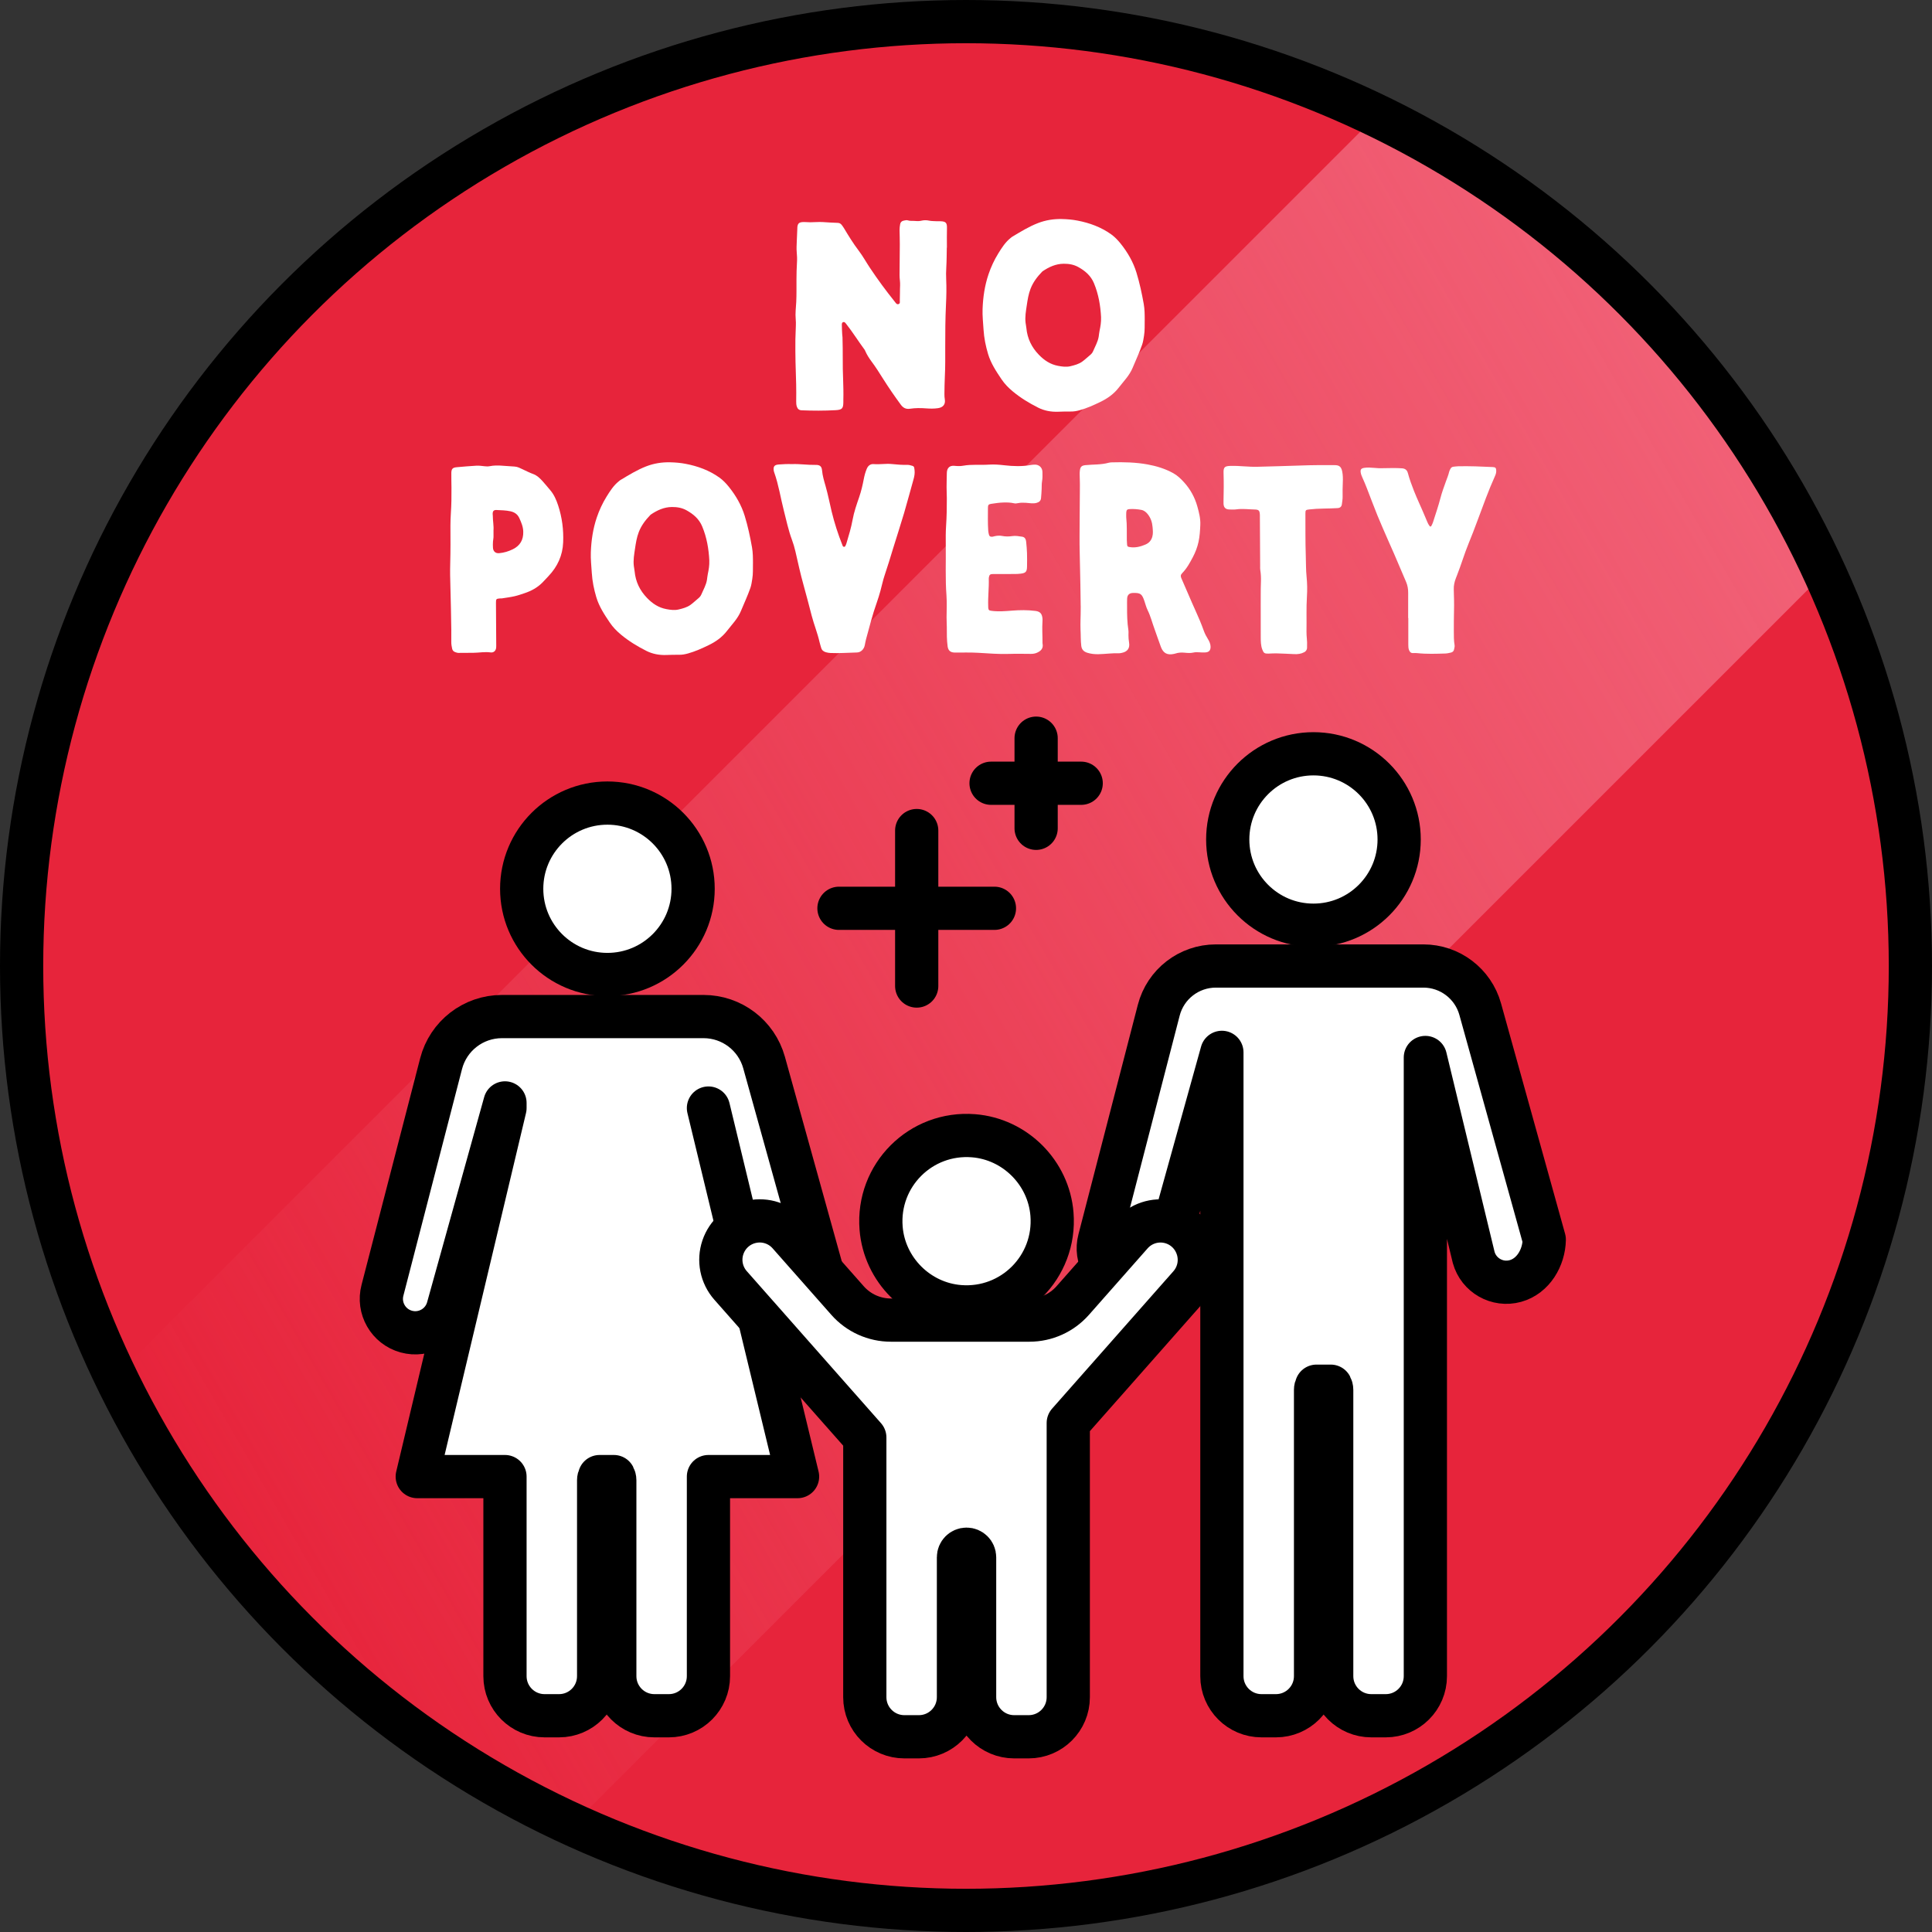
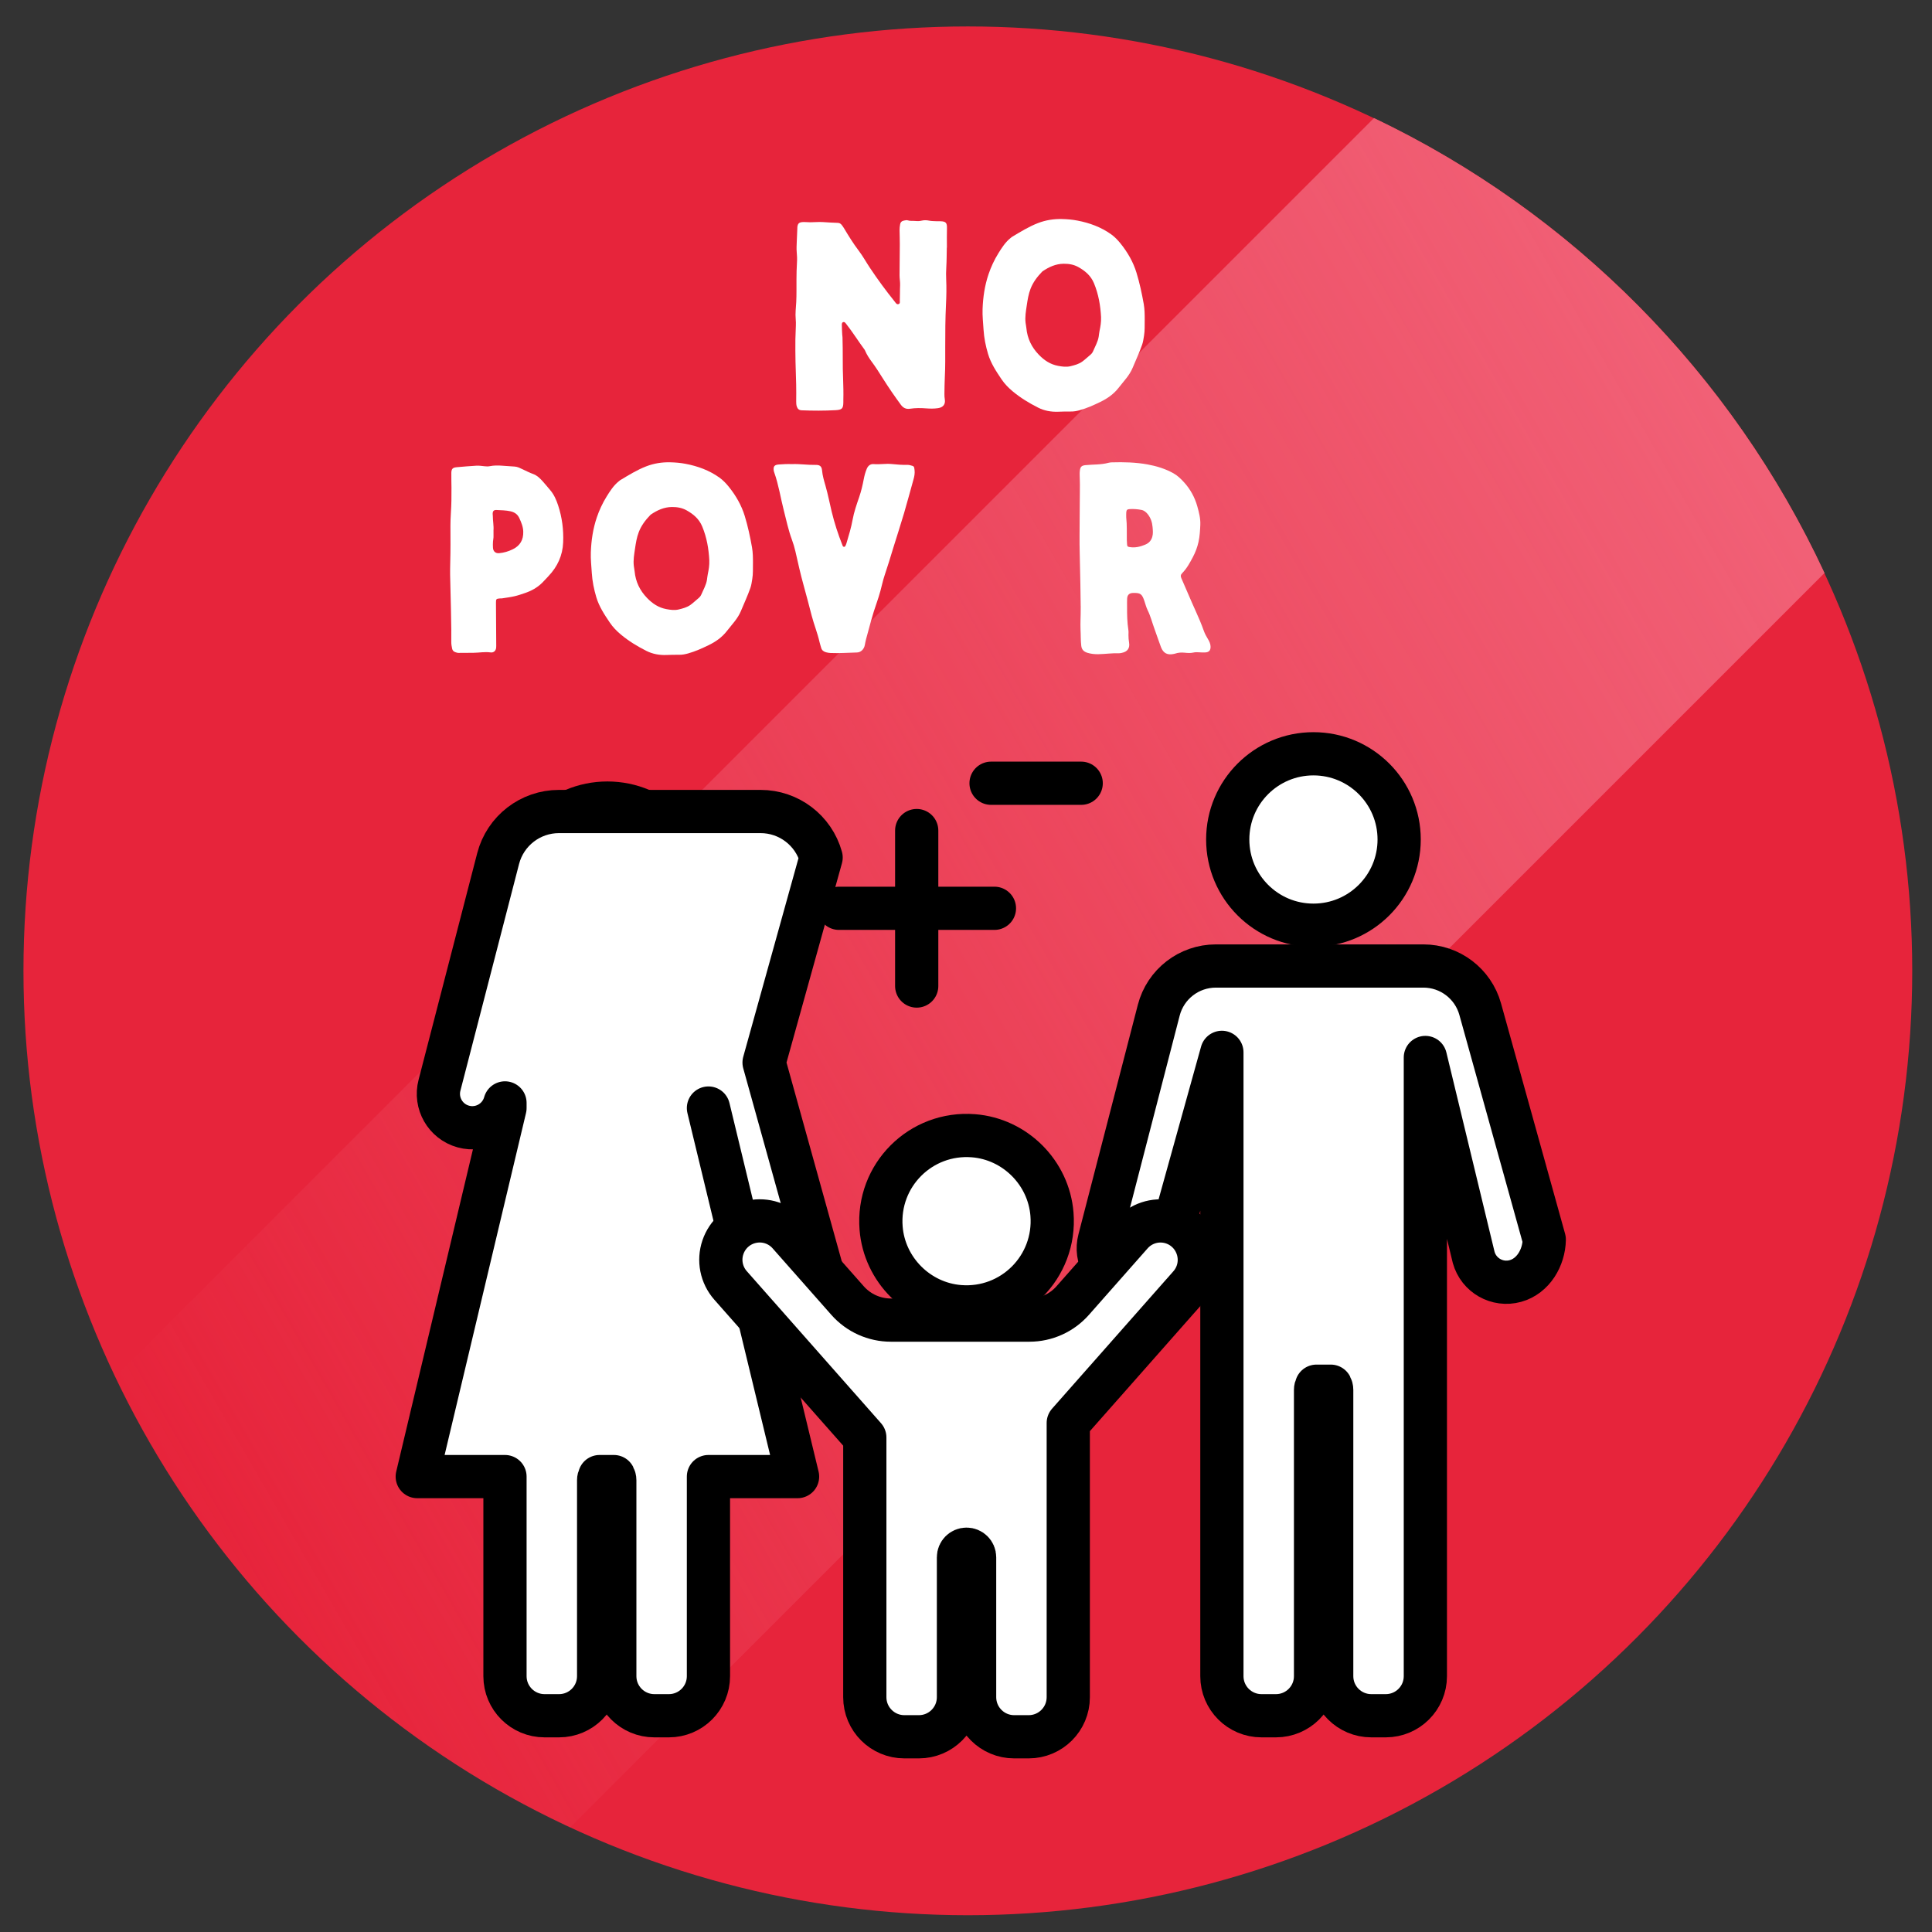
<svg xmlns="http://www.w3.org/2000/svg" data-name="Layer 2" height="74px" id="b" viewBox="0 0 1710.316 1710.316" width="74px">
  <rect x="0" y="0" width="1710.316" height="1710.316" fill="#333333" stroke="none" />
  <defs>
    <linearGradient gradientUnits="userSpaceOnUse" id="d" x1="134.347" x2="1582.547" y1="1280.374" y2="444.255">
      <stop offset="0" stop-color="#f16076" stop-opacity="0" />
      <stop offset=".994" stop-color="#f16076" />
    </linearGradient>
  </defs>
  <g data-name="Layer 1" id="c">
    <g>
      <circle cx="856.799" cy="859.434" fill="#e7243b" r="836.026" />
      <path d="M1216.344,104.491L101.856,1218.978c83.633,175.29,226.517,316.843,402.738,398.825L1615.168,507.229c-81.981-176.221-223.535-319.105-398.824-402.738Z" fill="url(#d)" />
-       <circle cx="855.158" cy="855.158" fill="none" r="836.026" stroke="#000" stroke-miterlimit="10" stroke-width="38.264" />
      <line fill="#fff" stroke="#000" stroke-linecap="round" stroke-linejoin="round" stroke-width="38.264" x1="811.519" x2="811.519" y1="872.893" y2="735.261" />
      <line fill="#fff" stroke="#000" stroke-linecap="round" stroke-linejoin="round" stroke-width="38.264" x1="742.703" x2="880.335" y1="804.077" y2="804.077" />
-       <line fill="#fff" stroke="#000" stroke-linecap="round" stroke-linejoin="round" stroke-width="38.264" x1="917.236" x2="917.236" y1="733.266" y2="653.48" />
      <line fill="#fff" stroke="#000" stroke-linecap="round" stroke-linejoin="round" stroke-width="38.264" x1="877.343" x2="957.13" y1="693.373" y2="693.373" />
      <circle cx="537.709" cy="786.803" fill="#fff" r="75.877" stroke="#000" stroke-miterlimit="10" stroke-width="38.264" />
-       <path d="M676.402,940.628l56.019,201.493c-.31,15.923-9.698,32.286-25.583,36.664h0c-15.959,4.399-32.467-4.95-36.903-20.899l-42.78-176.986,78.89,326.255h-78.89v176.673c0,19.353-15.689,35.042-35.042,35.042h-12.828c-19.353,0-35.042-15.689-35.042-35.042v-173.421c0-1.178-.312-2.273-.817-3.253h-12.658c-.505.98-.817,2.075-.817,3.253v173.42c0,19.353-15.689,35.042-35.042,35.042h-12.828c-19.353,0-35.042-15.689-35.042-35.042v-176.673h-77.663l77.663-326.255v-4.537l-50.49,181.523c-4.436,15.949-20.944,25.297-36.903,20.899h0c-15.885-4.378-25.273-20.74-21.037-36.664l51.879-200.525c6.349-24.54,28.489-41.681,53.836-41.681h178.504c24.975,0,46.887,16.651,53.577,40.713Z" fill="#fff" stroke="#000" stroke-linecap="round" stroke-linejoin="round" stroke-width="38.264" />
+       <path d="M676.402,940.628l56.019,201.493c-.31,15.923-9.698,32.286-25.583,36.664h0c-15.959,4.399-32.467-4.95-36.903-20.899l-42.78-176.986,78.89,326.255h-78.89v176.673c0,19.353-15.689,35.042-35.042,35.042h-12.828c-19.353,0-35.042-15.689-35.042-35.042v-173.421c0-1.178-.312-2.273-.817-3.253h-12.658c-.505.98-.817,2.075-.817,3.253v173.42c0,19.353-15.689,35.042-35.042,35.042h-12.828c-19.353,0-35.042-15.689-35.042-35.042v-176.673h-77.663l77.663-326.255v-4.537c-4.436,15.949-20.944,25.297-36.903,20.899h0c-15.885-4.378-25.273-20.74-21.037-36.664l51.879-200.525c6.349-24.54,28.489-41.681,53.836-41.681h178.504c24.975,0,46.887,16.651,53.577,40.713Z" fill="#fff" stroke="#000" stroke-linecap="round" stroke-linejoin="round" stroke-width="38.264" />
      <circle cx="1162.735" cy="743.171" fill="#fff" r="75.877" stroke="#000" stroke-miterlimit="10" stroke-width="38.264" />
      <path d="M1310.365,893.383l56.711,203.982c-.31,15.923-9.698,32.286-25.583,36.664h0c-15.959,4.399-32.467-4.95-36.903-20.899l-42.78-176.986v547.684c0,19.353-15.689,35.042-35.042,35.042h-12.828c-19.353,0-35.042-15.689-35.042-35.042v-253.435c0-1.178-.312-2.273-.817-3.253h-12.658c-.505.98-.817,2.075-.817,3.253v253.435c0,19.353-15.689,35.042-35.042,35.042h-12.828c-19.353,0-35.042-15.689-35.042-35.042v-552.221l-50.49,181.523c-4.436,15.949-20.944,25.297-36.903,20.899h0c-15.885-4.378-25.273-20.74-21.037-36.664l52.538-203.073c5.961-23.039,26.747-39.132,50.545-39.132h183.719c23.448,0,44.02,15.633,50.301,38.224Z" fill="#fff" stroke="#000" stroke-linecap="round" stroke-linejoin="round" stroke-width="38.264" />
      <path d="M849.476,1156.695c46.753,3.686,85.477-35.039,81.79-81.791-2.9-36.778-32.698-66.576-69.476-69.476-46.753-3.687-85.477,35.038-81.79,81.791,2.9,36.779,32.698,66.576,69.477,69.476Z" fill="#fff" stroke="#000" stroke-linecap="round" stroke-linejoin="round" stroke-width="38.264" />
      <path d="M1059.793,1104.026l-.069-.197c-3.959-11.351-13.573-19.8-25.338-22.27h0c-12.079-2.535-24.588,1.615-32.757,10.867l-52.011,58.912c-9.707,10.996-23.669,17.294-38.336,17.294h-122.64c-14.667,0-28.629-6.298-38.336-17.293l-52.031-58.934c-8.158-9.24-20.647-13.392-32.713-10.876l-.107.022c-11.856,2.472-21.529,11.014-25.449,22.473l-.032.094c-3.989,11.66-1.416,24.563,6.74,33.802l118.86,134.631v229.901c0,19.353,15.689,35.042,35.042,35.042h12.828c19.353,0,35.042-15.689,35.042-35.042v-123.862c0-3.947,3.199-7.146,7.146-7.146h0c3.947,0,7.146,3.199,7.146,7.146v123.862c0,19.353,15.689,35.042,35.042,35.042h12.828c19.353,0,35.042-15.689,35.042-35.042v-242.747l107.428-121.682c8.205-9.293,10.756-22.29,6.673-33.995Z" fill="#fff" stroke="#000" stroke-linecap="round" stroke-linejoin="round" stroke-width="38.264" />
      <path d="M838.159,219.192c-.109,5.162-.08,11.381-.448,17.581-.22,3.539-.26,7.078-.089,10.586.348,7.407.179,14.803-.18,22.18-.607,12.418-.678,24.829-.669,37.259,0,8.901.112,17.811-.348,26.692-.259,5.114-.288,10.219-.368,15.32-.029,1.575.08,3.14.339,4.724.717,4.416-1.516,7.137-6.011,7.796-3.519.518-7.028.458-10.555.188-4.746-.367-9.521-.387-14.226.32-3.617.547-6.11-.778-8.151-3.569-5.482-7.456-10.738-15.071-15.679-22.906-3.251-5.153-6.471-10.317-10.129-15.202-2.202-2.928-4.176-6-5.652-9.368-.199-.45-.378-.907-.666-1.296-5.524-7.437-10.388-15.33-16.129-22.598-.757-.957-1.485-2.211-2.9-1.684-1.236.458-1.057,1.863-1.046,2.9.019,2.673.188,5.354.328,8.025.039.847.231,1.695.24,2.541.1,6.339.318,12.679.228,19.01-.18,12.059.867,24.111.518,36.171-.019.729,0,1.465,0,2.193-.048,5.684-1.206,6.739-6.948,7.057-9.966.55-19.965.518-29.954.111-2.282-.089-3.569-1.196-4.276-3.28-.518-1.535-.557-3.109-.557-4.684,0-5.003.14-10.008-.029-15.002-.46-13.256-.838-26.515-.687-39.781.019-2.193.179-4.385.218-6.567.071-3.77.438-7.517.071-11.305-.499-5.103.208-10.228.467-15.33.33-6.707.149-13.407.202-20.114.039-4.866.108-9.719.428-14.585.208-3.139.099-6.308-.211-9.489-.298-3.131-.039-6.319.051-9.479.109-3.659.308-7.307.467-10.954.02-.488,0-.978.041-1.465.318-3.36,1.533-4.445,4.875-4.605,2.182-.108,4.344.19,6.529.18,3.758,0,7.515-.41,11.282-.169,4.356.278,8.712.569,13.068.697,1.516.039,2.562.659,3.43,1.726.755.948,1.464,1.943,2.094,2.989,4.054,6.798,8.193,13.516,13.006,19.846,3.678,4.835,6.609,10.228,9.989,15.291,6.897,10.335,14.252,20.353,22.057,30.034.806,1.005,1.575,2.5,3.15,2.051,1.735-.487,1.158-2.182,1.216-3.447.211-4.377.02-8.753.25-13.137.151-2.971-.508-6.043-.478-9.092.079-9.14.199-18.291.228-27.431.009-4.145-.149-8.283-.218-12.429-.032-1.706.208-3.379.496-5.075.38-2.182,1.744-3.108,3.718-3.418.957-.151,2.032-.458,2.891-.169,2.394.806,4.835.348,7.248.609,1.694.179,3.359.117,5.074-.288,2.141-.51,4.425-.51,6.538-.061,2.302.499,4.596.41,6.888.547,1.098.071,2.193,0,3.29.023,4.866.108,5.96,1.433,5.812,6.19-.169,5.351-.041,10.715-.041,17.122l-.079.023Z" fill="#fff" />
      <path d="M1013.354,283.323c-.109,4.624.191,9.25-.597,13.855-.45,2.642-.767,5.322-1.644,7.854-2.454,7.008-5.594,13.746-8.444,20.595-2.851,6.837-7.924,11.851-12.29,17.522-4.387,5.693-10.029,9.619-16.248,12.638-5.883,2.852-11.892,5.562-18.252,7.339-2.601.727-5.191,1.226-7.914,1.174-3.777-.06-7.544.061-11.324.19-6.148.22-12.168-.858-17.692-3.658-7.944-4.026-15.529-8.622-22.407-14.354-3.779-3.139-7.178-6.609-9.909-10.674-4.766-7.078-9.499-14.185-11.96-22.499-2.083-7.016-3.539-14.105-3.988-21.459-.368-6.071-1.076-12.13-.858-18.23.379-10.507,1.875-20.775,5.262-30.81,2.205-6.53,5.075-12.67,8.654-18.47,3.059-4.955,6.218-9.918,10.874-13.638.379-.298.727-.669,1.137-.918,7.524-4.493,14.961-9.15,23.194-12.319,6.797-2.61,13.787-3.718,21.082-3.558,4.656.099,9.271.499,13.786,1.367,10.735,2.061,20.881,5.751,29.852,12.171,3.171,2.271,5.92,5.153,8.344,8.171,6.202,7.744,11.125,16.177,14.075,25.818,2.781,9.111,4.755,18.361,6.419,27.7.837,4.675.846,9.45.858,14.203l-.012-.009ZM974.73,280.951c-.518-10.376-2.233-20.445-6.27-30.183-2.823-6.798-7.835-10.966-13.864-14.345-4.006-2.25-8.442-2.989-13.009-2.939-6.958.068-12.968,2.84-18.589,6.647-.202.141-.38.311-.55.49-4.256,4.424-7.915,9.23-10.156,15.04-1.814,4.704-2.592,9.639-3.319,14.542-.758,5.134-1.715,10.308-1.068,15.55.191,1.565.55,3.12.697,4.686.867,9.199,4.626,16.975,11.055,23.613,4.794,4.954,10.148,8.542,17.074,9.829,3.658.678,7.227,1.174,10.836.319,3.658-.879,7.364-1.855,10.465-4.068,2.472-1.754,4.635-3.936,6.997-5.84,1.186-.948,2.115-2.125,2.662-3.44,1.783-4.246,4.205-8.254,4.944-12.898.268-1.674.387-3.379.737-5.034.838-3.946,1.507-7.892,1.337-11.96l.019-.009Z" fill="#fff" />
      <path d="M399.523,558.176c-.24-12.638-.362-25.674-.799-38.694-.228-6.948-.359-13.864-.157-20.823.318-11.073.247-22.168.188-33.251-.04-7.436.769-14.823.858-22.247.039-3.779.08-7.556.059-11.326-.02-4.385-.19-8.771-.119-13.157.06-3.637,1.206-4.763,4.784-5.073,5.821-.499,11.642-1.048,17.474-1.355,2.41-.131,4.852.259,7.265.506,1.465.151,2.909.24,4.365-.048,3.619-.707,7.307-.758,10.926-.448,3.758.318,7.505.577,11.263.766,2.53.131,4.883,1.408,7.197,2.502,3.079,1.456,6.11,3.001,9.33,4.166,3.278,1.197,5.76,3.639,8.062,6.162,2.383,2.601,4.585,5.373,6.878,8.053,3.388,3.968,5.402,8.644,7.008,13.528,3.499,10.644,4.903,21.567,4.436,32.743-.479,11.593-5.015,21.441-12.958,29.794-1.843,1.943-3.619,3.946-5.512,5.841-4.387,4.407-9.71,7.296-15.55,9.259-3,1.008-6.001,2.065-9.071,2.761-3.667.829-7.416,1.297-11.125,1.886-.598.099-1.216,0-1.824.048-3.168.259-3.459.518-3.438,3.779.059,12.19.148,24.381.228,36.572,0,1.094.051,2.202-.059,3.287-.3,2.781-2.253,4.525-4.972,4.148-5.115-.707-10.149.298-15.222.348-4.387.039-8.772.109-13.157.08-.948,0-1.914-.339-2.832-.658-1.465-.507-2.461-1.464-2.791-3.089-.388-1.914-.769-3.809-.749-5.771.031-3.29,0-6.59,0-10.267l.012-.023ZM436.873,469.664c0,2.103-.052,3.569.009,5.025.068,1.593-.339,3.129-.46,4.695-.139,1.812-.119,3.646-.02,5.47.169,3.251,2.263,5.134,5.454,4.855,4.276-.378,8.321-1.604,12.171-3.498,6.448-3.182,9.378-8.364,9.188-15.551-.108-4.395-1.763-8.263-3.539-12.111-1.524-3.299-4.186-5.133-7.794-5.931-4.077-.895-8.202-.915-12.308-1.126-2.544-.128-3.46.998-3.431,3.559,0,.49.109.966.121,1.456.009,4.615.957,9.179.595,13.167l.013-.009Z" fill="#fff" />
      <path d="M666.556,498.67c-.109,4.624.191,9.25-.597,13.855-.45,2.642-.767,5.322-1.644,7.854-2.454,7.008-5.594,13.746-8.444,20.595-2.851,6.837-7.924,11.851-12.29,17.522-4.387,5.693-10.029,9.621-16.248,12.638-5.883,2.852-11.892,5.562-18.252,7.339-2.601.727-5.191,1.226-7.914,1.174-3.777-.06-7.544.061-11.324.19-6.148.22-12.168-.858-17.692-3.658-7.944-4.026-15.529-8.622-22.407-14.354-3.779-3.14-7.178-6.609-9.909-10.674-4.766-7.078-9.499-14.185-11.96-22.499-2.083-7.016-3.539-14.105-3.988-21.459-.368-6.071-1.076-12.13-.858-18.23.379-10.507,1.875-20.773,5.262-30.81,2.205-6.53,5.075-12.67,8.654-18.47,3.059-4.955,6.218-9.918,10.874-13.638.379-.298.727-.669,1.137-.918,7.524-4.493,14.961-9.15,23.194-12.319,6.797-2.61,13.787-3.718,21.082-3.558,4.656.099,9.271.499,13.786,1.367,10.735,2.061,20.881,5.751,29.852,12.171,3.171,2.273,5.92,5.153,8.344,8.171,6.202,7.744,11.125,16.177,14.075,25.818,2.781,9.111,4.755,18.361,6.419,27.7.837,4.675.846,9.45.858,14.203l-.012-.009ZM627.932,496.299c-.518-10.376-2.233-20.445-6.27-30.183-2.823-6.798-7.835-10.965-13.864-14.345-4.006-2.25-8.442-2.989-13.009-2.939-6.958.068-12.968,2.84-18.589,6.647-.202.141-.38.311-.55.49-4.256,4.424-7.915,9.23-10.156,15.04-1.814,4.704-2.592,9.639-3.319,14.542-.758,5.133-1.715,10.308-1.068,15.55.191,1.565.55,3.12.697,4.686.867,9.199,4.626,16.975,11.055,23.613,4.794,4.954,10.148,8.542,17.074,9.829,3.658.678,7.227,1.174,10.836.319,3.658-.879,7.364-1.855,10.465-4.068,2.472-1.754,4.635-3.936,6.997-5.84,1.186-.948,2.115-2.125,2.662-3.44,1.783-4.246,4.205-8.254,4.944-12.898.268-1.674.387-3.379.737-5.034.838-3.946,1.507-7.892,1.337-11.96l.019-.009Z" fill="#fff" />
      <path d="M701.291,410.843c6.59-.279,13.715.858,20.892.719,3.268-.06,5.214,1.025,5.541,4.824.41,4.734,1.795,9.3,3.111,13.854,2.154,7.487,3.587,15.151,5.421,22.718,2.445,10.068,5.624,19.915,9.461,29.533.131.339.22.707.41,1.008.487.769,1.684.817,2.142,0,.479-.838.829-1.754,1.106-2.681,2.046-6.878,4.138-13.727,5.422-20.823,1.238-6.829,3.559-13.407,5.812-19.977,1.786-5.201,3.031-10.513,4.048-15.897.587-3.12,1.425-6.16,2.641-9.092,1.146-2.769,3.259-4.455,6.219-4.186,5.354.49,10.686-.627,16.009-.048,4.726.508,9.45.858,14.213.737.719-.02,1.447.188,2.154.358,3.34.799,3.36.957,3.729,4.328.298,2.72-.119,5.283-.858,7.884-2.861,10.066-5.492,20.205-8.462,30.242-3.031,10.277-6.398,20.454-9.541,30.701-2.49,8.143-4.932,16.307-7.684,24.382-1.524,4.475-2.422,9.17-3.706,13.734-.957,3.399-1.964,6.787-3.152,10.118-3.797,10.684-6.606,21.649-9.547,32.584-.47,1.764-.778,3.569-1.136,5.351-.709,3.539-3.451,6.331-6.949,6.4-7.795.16-15.579.817-23.376.458-1.325-.06-2.669-.288-3.956-.637-2.094-.579-3.729-1.744-4.337-4.008-.438-1.644-1.026-3.251-1.395-4.906-1.783-7.973-4.914-15.538-6.968-23.433-2.362-9.071-4.686-18.14-7.217-27.162-2.758-9.849-4.942-19.837-7.205-29.803-.809-3.569-1.875-7.057-3.141-10.485-3.089-8.353-4.903-17.077-7.105-25.667-2.872-11.195-4.567-22.678-8.462-33.612-.202-.569-.4-1.158-.48-1.754-.527-3.77.659-5.114,4.427-5.414,3.767-.299,7.536-.478,11.892-.338l.029-.012Z" fill="#fff" />
-       <path d="M837.959,546.245c0-4.376.398-12.697-.08-18.998-1.126-14.851-.438-29.713-.627-44.566-.069-5.72-.099-11.472.279-17.174.547-8.142.689-16.287.657-24.442-.009-3.287-.218-6.577-.218-9.857,0-4.136.159-8.283.218-12.419.071-4.476,2.422-6.868,6.819-6.41,2.58.27,5.134.359,7.634-.099,7.607-1.387,15.291-.448,22.927-.977,4.475-.31,9,.068,13.487.577,7.874.899,15.76,1.197,23.613-.268.957-.18,1.932-.199,2.9-.279,3.958-.32,7.165,2.404,7.256,6.379.06,2.791.169,5.572-.338,8.372-.408,2.254-.23,4.616-.36,6.92-.148,2.672-.27,5.342-.547,7.994-.25,2.353-1.585,3.529-3.966,4.186-3.162.877-6.302.1-9.431-.069-2.33-.131-4.615-.199-6.897.288-1.217.259-2.442.408-3.618.131-3.001-.698-6.071-.769-9.082-.698-3.738.089-7.485.627-11.193,1.206-2.333.368-2.812,1.085-2.812,3.488,0,6.698-.21,13.407.248,20.105.071,1.085.291,2.161.519,3.23.39,1.792,1.226,2.433,3.049,2.291.599-.039,1.178-.268,1.776-.408,2.273-.51,4.545-.778,6.866-.308,3.011.609,6.032.598,9.082.137,2.92-.438,5.832.112,8.712.54,2.163.318,3.29,1.783,3.578,4.465.359,3.379.647,6.778.759,10.177.128,3.896.067,7.794.019,11.692-.06,4.666-1.117,5.851-5.633,6.388-1.683.2-3.398.3-5.091.31-6.459.039-12.92,0-19.379.02-2.522,0-3.239.617-3.678,3.001-.069.358-.099.726-.089,1.085.27,8.165-.829,16.307-.499,24.47.009.368-.009.739.02,1.098.22,2.273.607,2.621,2.871,2.919,6.071.819,12.1.32,18.172-.169,6.906-.547,13.864-.627,20.773.259,4.026.519,5.729,2.374,6.18,6.43.108.968.099,1.955.028,2.923-.428,6.059.061,12.12.011,18.179,0,.488-.029.988.069,1.456.858,4.246-1.535,6.439-4.826,7.965-1.802.837-3.706,1.076-5.69,1.066-6.34-.041-12.679-.188-19.008.029-9.271.32-18.479-.467-27.709-.996-6.43-.368-12.892-.169-19.34-.22-.487,0-.977.031-1.463.009-3.639-.119-5.524-1.844-6.023-5.521-.775-5.69-.718-11.413-.707-17.135,0-2.929-.219-4.395-.219-8.781v.009Z" fill="#fff" />
      <path d="M956.686,536.458c0-3.687-.439-31.419-.867-47.117-.27-9.749-.089-19.507-.051-29.265.041-10.367.179-20.723.22-31.089.009-3.04-.179-6.091-.208-9.14-.012-1.216.048-2.442.227-3.639.48-3.248,1.796-4.125,5.063-4.455,6.769-.669,13.638-.259,20.294-2.074.929-.25,1.924-.348,2.893-.378,10.603-.311,21.21-.06,31.666,1.843,7.914,1.444,15.599,3.797,22.716,7.736,3.699,2.042,6.65,4.912,9.45,7.973,5.701,6.231,9.638,13.496,11.891,21.57,1.465,5.253,2.841,10.626,2.602,16.147-.219,5.095-.499,10.219-1.604,15.212-1.028,4.656-2.733,9.14-4.935,13.307-2.662,5.045-5.402,10.126-9.461,14.256-1.415,1.433-1.613,2.669-.787,4.525,4.248,9.569,8.225,19.257,12.562,28.775,2.669,5.881,5.201,11.803,7.364,17.881.899,2.521,2.183,4.886,3.589,7.177,1.276,2.085,2.323,4.287,2.351,6.827.032,3.14-1.324,4.795-4.484,5.025-1.814.14-3.658.029-5.472-.099-1.835-.131-3.607-.171-5.432.248-2.513.578-5.105.34-7.647.091-2.832-.279-5.581-.109-8.282.797-.348.119-.707.199-1.057.279-5.821,1.266-9.441-.528-11.553-6.059-2.045-5.345-3.757-10.808-5.751-16.169-2.032-5.462-3.399-11.163-6.011-16.437-1.286-2.592-1.975-5.492-2.921-8.253-2.151-6.28-3.47-7.196-10.117-7.038-3.131.071-4.935,1.686-5.134,4.887-.149,2.429-.029,4.874-.048,7.316-.051,6.936.099,13.864,1.156,20.741.218,1.435.069,2.92.069,4.385,0,2.193.148,4.365.528,6.539.867,5.025-1.385,8.163-6.448,9.172-.829.169-1.687.387-2.522.358-6.1-.24-12.142.707-18.223.817-3.308.06-6.558-.279-9.707-1.254-2.969-.929-4.963-2.593-5.402-6.052-.598-4.734-.378-9.479-.659-14.214-.169-2.921-.028-5.849-.028-8.781.08,0,.199-8.741.199-12.43l-.029.06ZM997.023,458.351c.73,6.538.391,13.096.499,19.647.02,1.335.119,2.669.231,4.006.157,1.774.487,1.963,2.182,2.273,4.994.886,9.629-.33,14.143-2.253,3.06-1.307,5.063-3.559,6.001-6.858.829-2.9.479-5.771.24-8.632-.34-4.168-1.655-8.114-4.317-11.404-1.435-1.783-3.211-3.29-5.621-3.747-3.35-.647-6.73-.897-10.138-.727-2.333.109-3.06.689-3.22,2.971-.108,1.575-.019,3.159-.019,4.743l.019-.019Z" fill="#fff" />
-       <path d="M1116.053,536.906c.089-6.489-.119-14.163.202-21.84.137-3.518-.032-7.048-.599-10.556-.179-1.065-.08-2.191-.089-3.29-.08-14.741-.169-29.492-.25-44.236,0-.368.009-.727,0-1.096-.188-3.908-.857-4.775-4.755-4.855-5.342-.108-10.675-.877-16.038-.119-2.032.288-4.134.148-6.208.109-3.29-.071-4.955-1.655-5.175-4.874-.057-.849-.039-1.706-.019-2.564.211-8.283.29-16.566.031-24.849-.169-5.283,1.025-6.18,6.45-6.308,7.914-.191,15.768,1.025,23.683.778,12.53-.41,25.057-.579,37.587-1.088,10.106-.419,20.214-.388,30.323-.359,3.678,0,6.059.707,7.025,5.732.609,3.17.65,6.308.499,9.458-.208,4.267-.22,8.524-.16,12.789.032,2.214-.396,4.356-.637,6.519-.259,2.273-1.605,3.44-3.908,3.55-4.138.208-8.273.378-12.411.41-4.267.028-8.52.327-12.757.786-2.961.318-3.25.647-3.23,3.707.048,12.43-.089,24.87.33,37.288.208,6.202.08,12.431.707,18.591.598,5.851.666,11.711.298,17.513-.647,10.356-.179,20.703-.378,31.051-.08,4.256.778,8.49.499,12.757-.06.966.119,1.946-.24,2.891-.438,1.158-1.066,1.926-2.294,2.582-2.82,1.504-5.72,1.824-8.801,1.684-5.342-.26-10.683-.528-16.037-.677-2.302-.071-4.615.19-6.926.228-3.411.051-4.157-.478-5.374-3.749-1.296-3.488-1.305-7.165-1.335-10.804-.071-8.65-.021-17.314-.021-27.152l.009-.009Z" fill="#fff" />
-       <path d="M1246.58,547.163c0-7.435-.048-14.883.02-22.317.031-3.35-.507-6.55-1.803-9.61-3.569-8.412-7.156-16.815-10.766-25.197-1.684-3.918-3.479-7.784-5.173-11.701-3.2-7.377-6.49-14.713-9.521-22.151-3.259-8.003-6.228-16.117-9.378-24.17-1.197-3.061-2.464-6.091-3.818-9.083-.659-1.453-1.257-2.919-1.536-4.473-.478-2.753.31-3.847,3.069-4.276,1.436-.222,2.912-.33,4.368-.27,2.919.119,5.819.416,8.741.577,1.335.071,2.672,0,4.006-.029,5.464-.089,10.923-.268,16.377.129,2.8.2,4.445,1.507,5.183,4.246,1.464,5.412,3.378,10.667,5.442,15.88,2.82,7.146,6.179,14.043,9.12,21.13.835,2.026,1.744,4.017,2.561,6.052.55,1.364,1.206,2.66,2.125,3.818.478.609,1.136.538,1.485-.089.586-1.06,1.136-2.163,1.504-3.322,2.243-7.077,4.695-14.114,6.558-21.29,1.316-5.095,3.131-9.989,4.896-14.911.986-2.752,2.151-5.434,2.8-8.305.21-.936.698-1.815,1.128-2.68.577-1.177,1.513-1.875,2.859-1.974,1.456-.109,2.912-.368,4.368-.391,10.116-.169,20.214.202,30.311.71,2.401.119,2.951.746,3.049,3.108.071,1.625-.319,3.12-.988,4.596-5.931,13.109-10.726,26.653-15.769,40.12-2.472,6.619-4.974,13.228-7.666,19.747-3.806,9.24-6.577,18.848-10.255,28.129-.362.905-.71,1.811-1.058,2.72-1.245,3.21-1.963,6.478-1.854,9.966.199,6.212.39,12.441.22,18.651-.169,6.1-.16,12.191-.16,18.291,0,4.136-.041,8.273.666,12.379.211,1.226-.218,2.401-.416,3.598-.291,1.684-1.328,2.592-2.851,2.941-1.655.378-3.339.767-5.025.817-8.263.239-16.538.559-24.801-.34-1.204-.128-2.441-.089-3.658-.039-1.892.08-2.871-.937-3.537-2.573-.669-1.632-.678-3.328-.678-5.031v-23.414h-.131l-.02.029Z" fill="#fff" />
    </g>
  </g>
</svg>